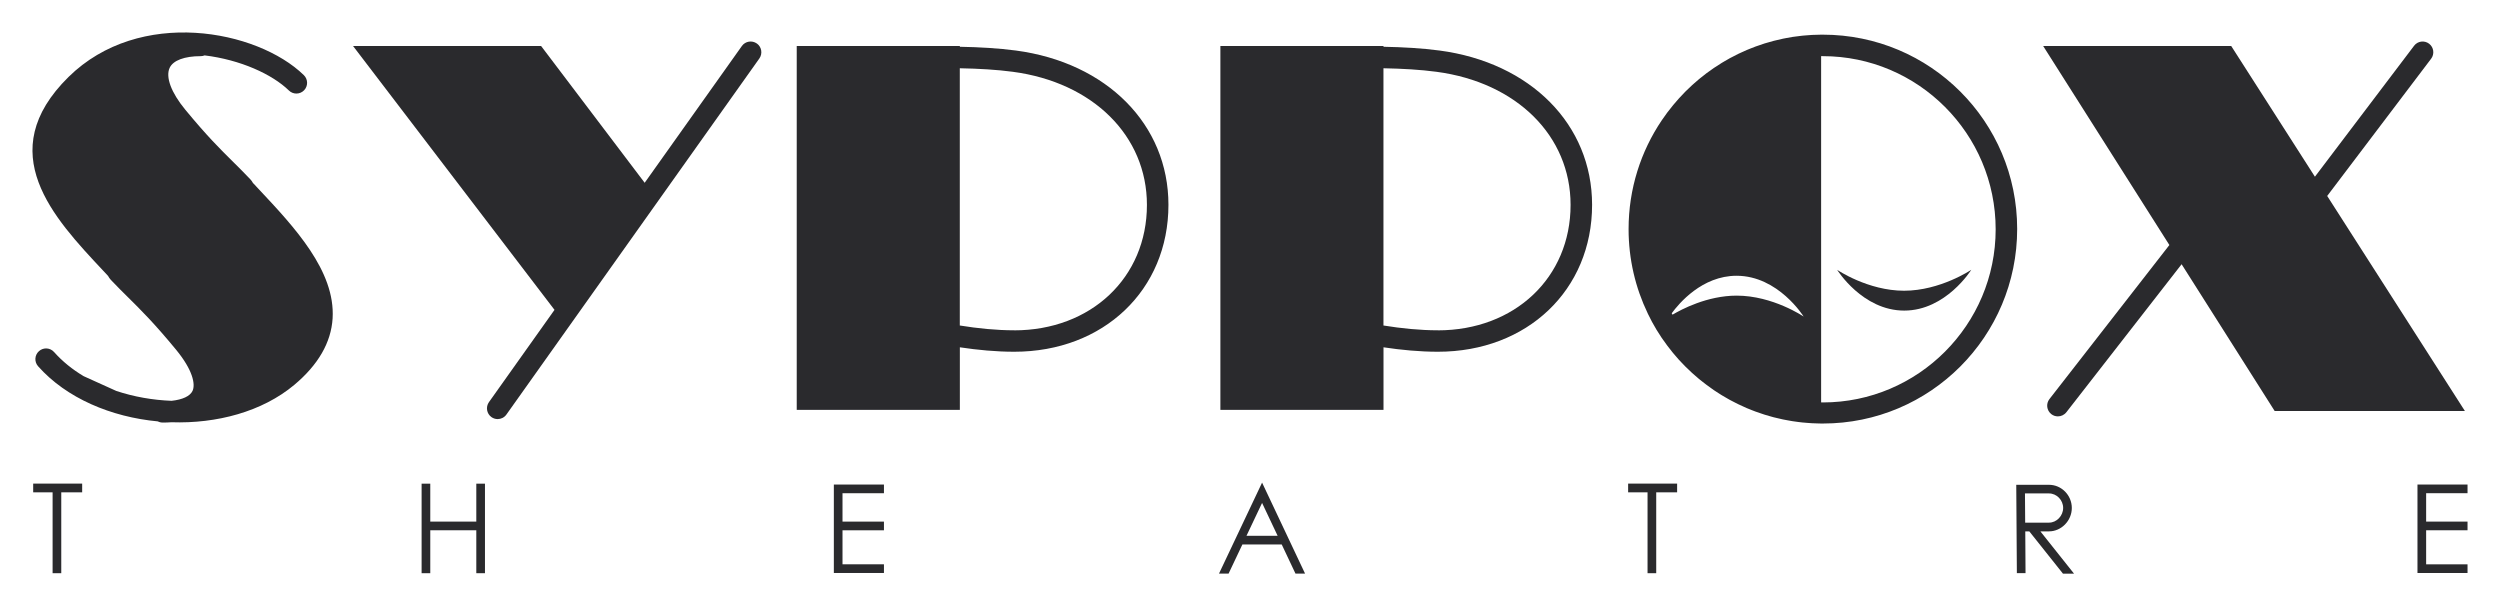
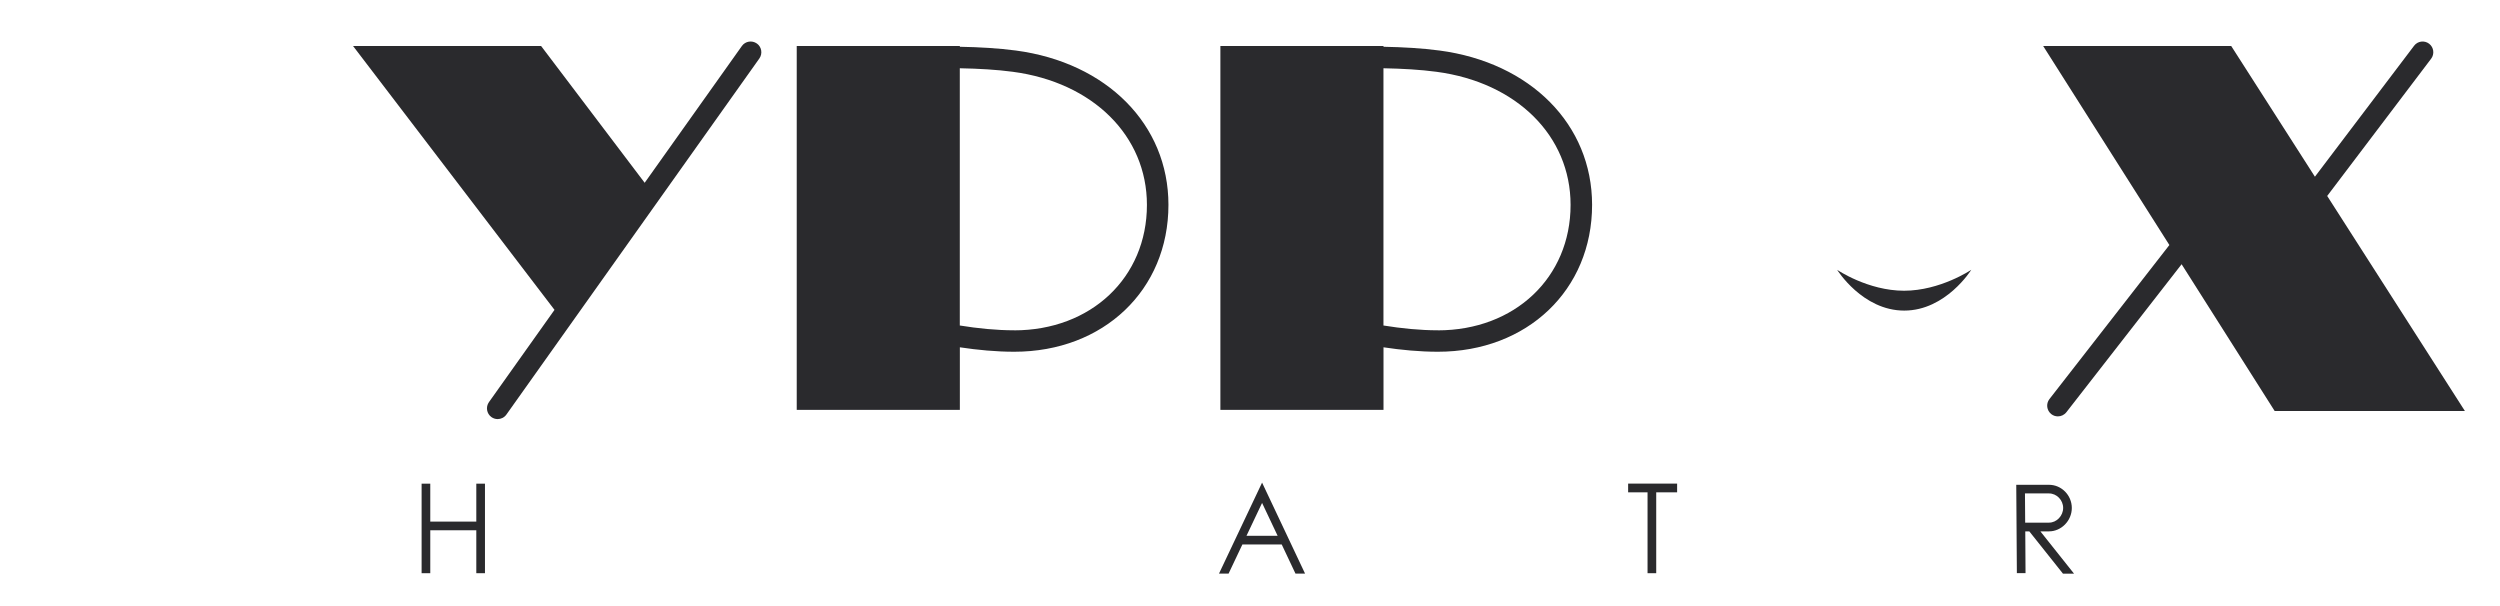
<svg xmlns="http://www.w3.org/2000/svg" width="462" height="112" viewBox="0 0 462 112" fill="none">
  <g clip-path="url(#clip0_60_77)" filter="url(#filter0_d_60_77)">
    <path d="M455.51 71.947L430.066 32.213L449.274 6.85C449.933 5.982 449.764 4.736 448.897 4.076C448.021 3.415 446.787 3.585 446.127 4.453L427.796 28.656L412.328 4.5H377.577L400.901 41.281L378.736 69.749C378.067 70.607 378.218 71.853 379.084 72.532C379.442 72.815 379.876 72.947 380.3 72.947C380.884 72.947 381.468 72.683 381.863 72.183L403.162 44.829L420.354 71.947H455.519H455.51Z" fill="#2A2A2D" />
    <path d="M139.86 4.038C138.965 3.406 137.731 3.614 137.1 4.5L119.136 29.779L99.994 4.5H65.243L102.472 53.264L90.357 70.315C89.726 71.211 89.933 72.447 90.819 73.079C91.167 73.325 91.563 73.447 91.968 73.447C92.59 73.447 93.193 73.155 93.579 72.617L140.331 6.803C140.962 5.906 140.755 4.67 139.87 4.038H139.86Z" fill="#2A2A2D" />
    <path d="M265.977 5.331C262.84 4.916 259.307 4.708 255.671 4.642V4.5H225.527V71.74H255.671V60.181C258.978 60.681 262.388 61.002 265.723 61.002C282.236 61.002 294.218 49.584 294.218 33.855C294.218 19.032 282.877 7.567 265.986 5.331H265.977ZM265.713 57.039C262.407 57.039 258.987 56.69 255.662 56.152V8.614C259.138 8.681 262.501 8.869 265.449 9.266C280.286 11.228 290.243 21.107 290.243 33.864C290.243 47.292 279.919 57.048 265.704 57.048L265.713 57.039Z" fill="#2A2A2D" />
    <path d="M187.686 5.331C184.549 4.916 181.017 4.708 177.381 4.642V4.5H147.236V71.74H177.381V60.181C180.687 60.681 184.097 61.002 187.432 61.002C203.945 61.002 215.928 49.584 215.928 33.855C215.928 19.032 204.576 7.567 187.696 5.331H187.686ZM187.422 57.039C184.116 57.039 180.696 56.69 177.371 56.152V8.614C180.847 8.681 184.21 8.869 187.159 9.266C201.986 11.228 211.952 21.107 211.952 33.864C211.952 47.292 201.628 57.048 187.413 57.048L187.422 57.039Z" fill="#2A2A2D" />
    <path d="M339.501 45.857C339.501 45.857 344.183 53.397 351.898 53.397C359.613 53.397 364.295 45.857 364.295 45.857C364.295 45.857 358.567 49.726 351.87 49.726C345.172 49.726 339.492 45.857 339.492 45.857H339.501Z" fill="#2A2A2D" />
-     <path d="M336.854 2.406C336.75 2.406 336.647 2.406 336.543 2.406C336.223 2.406 335.903 2.415 335.582 2.434C335.356 2.434 335.13 2.443 334.895 2.453C334.509 2.472 334.132 2.51 333.745 2.538C333.519 2.557 333.293 2.576 333.077 2.594C332.7 2.632 332.323 2.689 331.946 2.736C331.73 2.764 331.503 2.793 331.287 2.821C330.91 2.878 330.543 2.953 330.175 3.019C329.959 3.057 329.742 3.095 329.525 3.142C329.158 3.217 328.79 3.312 328.433 3.396C328.216 3.444 328.009 3.491 327.792 3.547C327.434 3.642 327.076 3.746 326.727 3.849C326.52 3.915 326.304 3.972 326.096 4.029C325.738 4.142 325.399 4.265 325.051 4.387C324.843 4.463 324.646 4.529 324.438 4.595C324.09 4.727 323.751 4.868 323.402 5.001C323.204 5.076 323.007 5.152 322.818 5.236C322.47 5.387 322.13 5.538 321.791 5.699C321.603 5.784 321.415 5.869 321.236 5.954C320.896 6.114 320.557 6.293 320.228 6.473C320.049 6.567 319.87 6.652 319.691 6.746C319.351 6.935 319.022 7.124 318.692 7.322C318.523 7.416 318.353 7.51 318.193 7.614C317.854 7.822 317.533 8.039 317.204 8.256C317.053 8.36 316.893 8.454 316.742 8.548C316.412 8.775 316.083 9.011 315.762 9.247C315.621 9.35 315.48 9.445 315.339 9.549C315.009 9.794 314.679 10.058 314.359 10.322C314.236 10.417 314.114 10.511 313.991 10.615C313.662 10.889 313.332 11.181 313.012 11.464C312.908 11.558 312.804 11.643 312.701 11.738C312.362 12.04 312.041 12.36 311.712 12.681C311.627 12.766 311.542 12.842 311.457 12.927C311.118 13.266 310.798 13.606 310.478 13.964C310.412 14.04 310.346 14.106 310.28 14.172C309.941 14.54 309.62 14.918 309.3 15.304C309.253 15.361 309.206 15.418 309.159 15.474C308.82 15.889 308.49 16.314 308.16 16.739C308.142 16.767 308.113 16.795 308.094 16.824C307.755 17.286 307.416 17.748 307.096 18.23C303.224 23.966 300.963 30.883 300.963 38.337C300.963 43.923 302.235 49.207 304.505 53.925C304.515 53.944 304.524 53.963 304.534 53.991C304.779 54.491 305.023 54.982 305.287 55.472C305.325 55.548 305.372 55.614 305.41 55.689C305.645 56.123 305.89 56.548 306.144 56.973C306.21 57.086 306.286 57.19 306.352 57.293C306.587 57.671 306.823 58.048 307.077 58.426C307.171 58.558 307.265 58.69 307.36 58.822C307.595 59.162 307.831 59.501 308.076 59.822C308.198 59.983 308.321 60.134 308.443 60.294C308.669 60.587 308.895 60.889 309.131 61.172C309.281 61.351 309.432 61.521 309.583 61.7C309.799 61.955 310.026 62.219 310.252 62.474C310.421 62.662 310.6 62.851 310.779 63.03C310.996 63.257 311.213 63.493 311.429 63.71C311.627 63.908 311.825 64.097 312.032 64.285C312.249 64.493 312.456 64.701 312.673 64.899C312.889 65.097 313.115 65.285 313.332 65.474C313.539 65.653 313.747 65.842 313.963 66.022C314.199 66.22 314.444 66.408 314.689 66.597C314.896 66.757 315.094 66.927 315.31 67.078C315.565 67.267 315.828 67.456 316.092 67.644C316.299 67.795 316.497 67.937 316.704 68.088C316.978 68.277 317.251 68.447 317.533 68.626C317.741 68.758 317.938 68.899 318.155 69.022C318.447 69.201 318.739 69.362 319.031 69.532C319.238 69.654 319.446 69.777 319.653 69.89C319.954 70.051 320.256 70.211 320.567 70.362C320.774 70.466 320.981 70.579 321.198 70.683C321.509 70.834 321.82 70.975 322.14 71.117C322.357 71.211 322.564 71.315 322.78 71.409C323.101 71.541 323.421 71.674 323.741 71.796C323.958 71.881 324.175 71.975 324.401 72.051C324.73 72.174 325.06 72.277 325.39 72.391C325.616 72.466 325.833 72.551 326.059 72.617C326.388 72.721 326.727 72.815 327.057 72.91C327.293 72.976 327.519 73.042 327.754 73.108C328.084 73.193 328.423 73.268 328.762 73.344C329.007 73.4 329.243 73.457 329.488 73.513C329.817 73.579 330.156 73.646 330.496 73.702C330.75 73.749 330.995 73.797 331.249 73.834C331.588 73.891 331.927 73.929 332.267 73.976C332.521 74.014 332.785 74.051 333.039 74.07C333.378 74.108 333.717 74.127 334.056 74.155C334.32 74.174 334.584 74.202 334.857 74.212C335.196 74.231 335.535 74.24 335.884 74.249C336.11 74.249 336.336 74.268 336.562 74.268C336.666 74.268 336.769 74.268 336.873 74.268C356.702 74.268 372.773 58.171 372.773 38.309C372.773 18.447 356.683 2.406 336.854 2.406ZM320.943 50.632C315.489 50.632 310.685 53.198 309.084 54.151C309.036 54.066 308.989 53.981 308.933 53.897C310.233 52.113 314.528 46.961 320.915 46.961C328.63 46.961 333.312 54.501 333.312 54.501C333.312 54.501 327.632 50.632 320.934 50.632H320.943ZM336.854 70.362C336.75 70.362 336.647 70.362 336.543 70.362V6.378C336.647 6.378 336.75 6.378 336.854 6.378C354.47 6.378 368.798 20.73 368.798 38.375C368.798 56.02 354.47 70.371 336.854 70.371V70.362Z" fill="#2A2A2D" />
-     <path d="M46.78 29.873C46.638 29.609 46.478 29.364 46.262 29.137C45.112 27.92 44.104 26.929 43.04 25.872C40.704 23.561 38.283 21.173 34.213 16.238C31.632 13.106 30.558 10.219 31.359 8.52C32 7.161 34.091 6.378 37.086 6.378C37.341 6.378 37.586 6.331 37.812 6.237C44.406 7.039 50.293 9.709 53.393 12.729C54.175 13.493 55.427 13.474 56.19 12.691C56.953 11.908 56.935 10.653 56.153 9.888C47.514 1.481 25.773 -2.68 12.669 10.219C-1.47 24.146 9.89 36.242 19.019 45.971L19.97 46.99C20.111 47.254 20.271 47.499 20.488 47.726C21.637 48.943 22.645 49.934 23.71 50.99C26.046 53.302 28.467 55.689 32.536 60.624C35.645 64.399 36.144 67.031 35.579 68.239C35.118 69.211 33.742 69.852 31.707 70.07C28.213 69.937 24.737 69.324 21.496 68.248L15.448 65.512C13.376 64.276 11.53 62.785 9.994 61.058C9.269 60.237 8.016 60.162 7.206 60.889C6.386 61.615 6.311 62.87 7.036 63.681C12.283 69.598 20.573 73.07 29.164 73.872C29.437 74.014 29.748 74.089 30.078 74.089C30.643 74.089 31.18 74.07 31.679 74.032C40.054 74.316 48.456 72.079 54.372 67.135C58.809 63.427 61.193 59.284 61.466 54.84C61.993 46.065 54.429 37.997 47.75 30.883L46.799 29.864L46.78 29.873Z" fill="#2A2A2D" />
-     <path d="M6.132 86.978H9.721V101.925H11.322V86.978H15.185V85.374H6.132V86.978Z" fill="#2A2A2D" />
    <path d="M300.878 86.978H304.467V101.925H306.069V86.978H309.931V85.374H300.878V86.978Z" fill="#2A2A2D" />
    <path d="M88.021 92.394H79.515V85.384H77.913V101.925H79.515V93.999H88.021V101.925H89.623V85.384H88.021V92.394Z" fill="#2A2A2D" />
-     <path d="M154.094 101.887H163.354V100.283H155.695V93.999H163.354V92.394H155.695V87.148H163.354V85.544H154.094V101.887Z" fill="#2A2A2D" />
-     <path d="M456 87.148V85.544H446.749V101.887H456V100.283H448.351V93.999H456V92.394H448.351V87.148H456Z" fill="#2A2A2D" />
    <path d="M225.272 102H227.043L229.596 96.612H236.859L239.403 102H241.174L233.232 85.186L225.272 102ZM230.35 95.017L233.232 88.941L236.106 95.017H230.359H230.35Z" fill="#2A2A2D" />
    <path d="M378.661 94.197C380.94 94.197 382.871 92.215 382.871 89.875C382.871 87.535 380.978 85.591 378.661 85.591H372.604L372.717 101.915H374.318L374.271 94.206H375.024L381.242 102.019H383.286L377.069 94.206H378.67L378.661 94.197ZM374.252 92.593L374.214 87.186H378.661C380.074 87.186 381.27 88.412 381.27 89.866C381.27 91.319 380.074 92.583 378.661 92.583H374.252V92.593Z" fill="#2A2A2D" />
  </g>
  <defs>
    <filter id="filter0_d_60_77" x="0.2" y="0.2" width="461.6" height="111.6" filterUnits="userSpaceOnUse" color-interpolation-filters="sRGB">
      <feFlood flood-opacity="0" result="BackgroundImageFix" />
      <feColorMatrix in="SourceAlpha" type="matrix" values="0 0 0 0 0 0 0 0 0 0 0 0 0 0 0 0 0 0 127 0" result="hardAlpha" />
      <feOffset dy="4" />
      <feGaussianBlur stdDeviation="2.9" />
      <feComposite in2="hardAlpha" operator="out" />
      <feColorMatrix type="matrix" values="0 0 0 0 0 0 0 0 0 0 0 0 0 0 0 0 0 0 0.4 0" />
      <feBlend mode="normal" in2="BackgroundImageFix" result="effect1_dropShadow_60_77" />
      <feBlend mode="normal" in="SourceGraphic" in2="effect1_dropShadow_60_77" result="shape" />
    </filter>
    <clipPath id="clip0_60_77">
      <rect width="450" height="100" fill="white" transform="translate(6 2)" />
    </clipPath>
  </defs>
</svg>